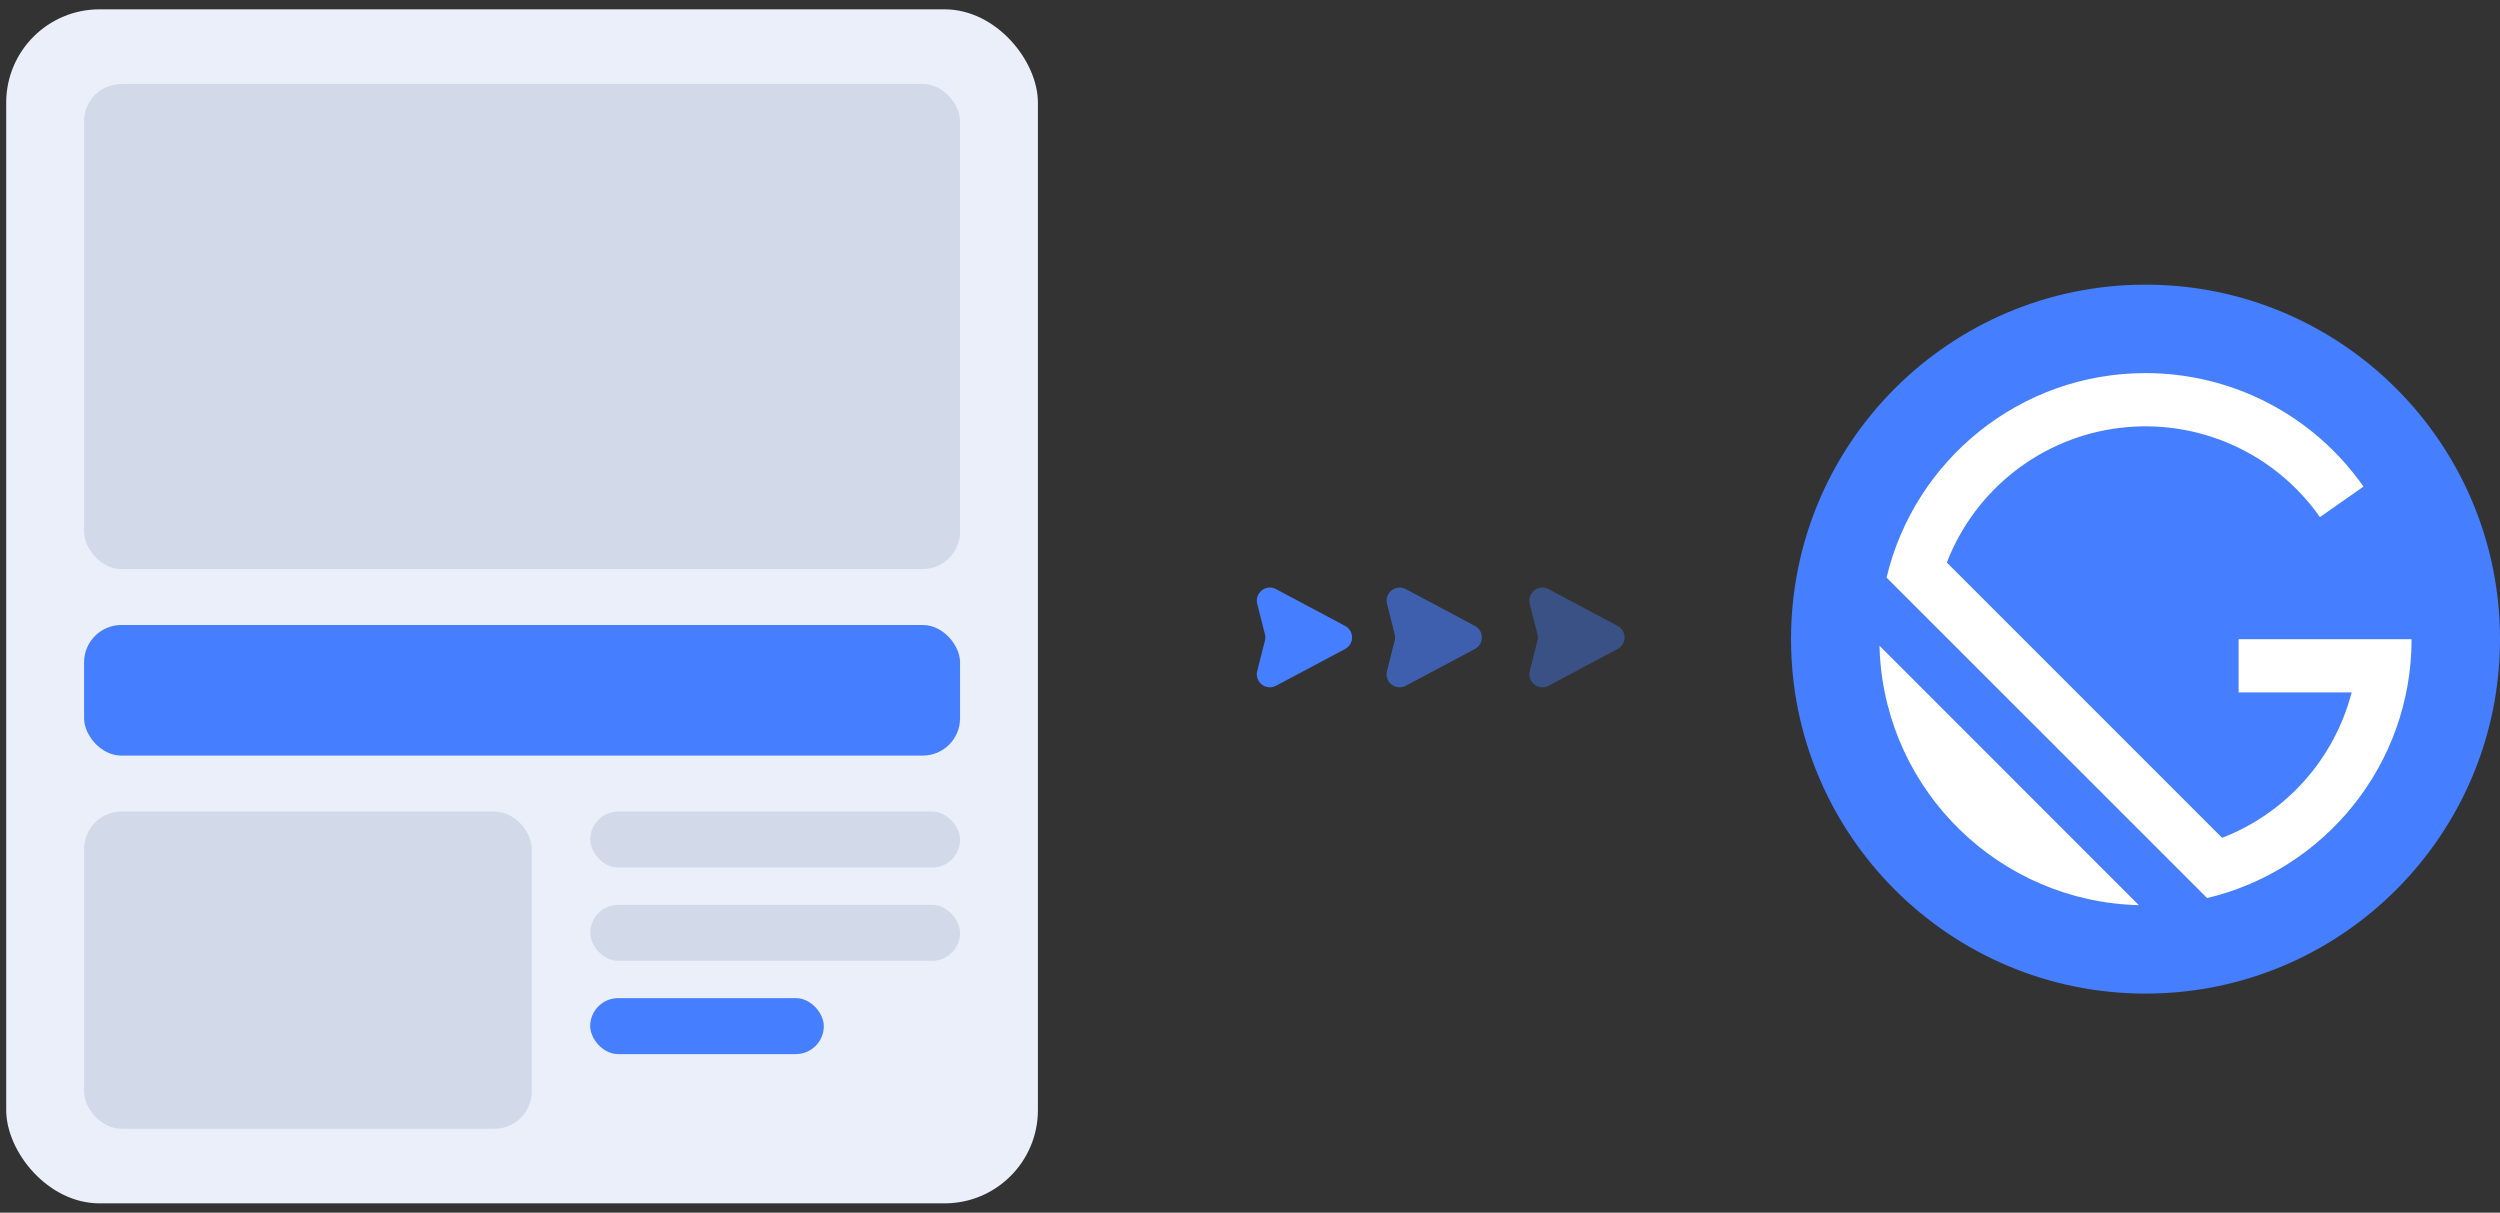
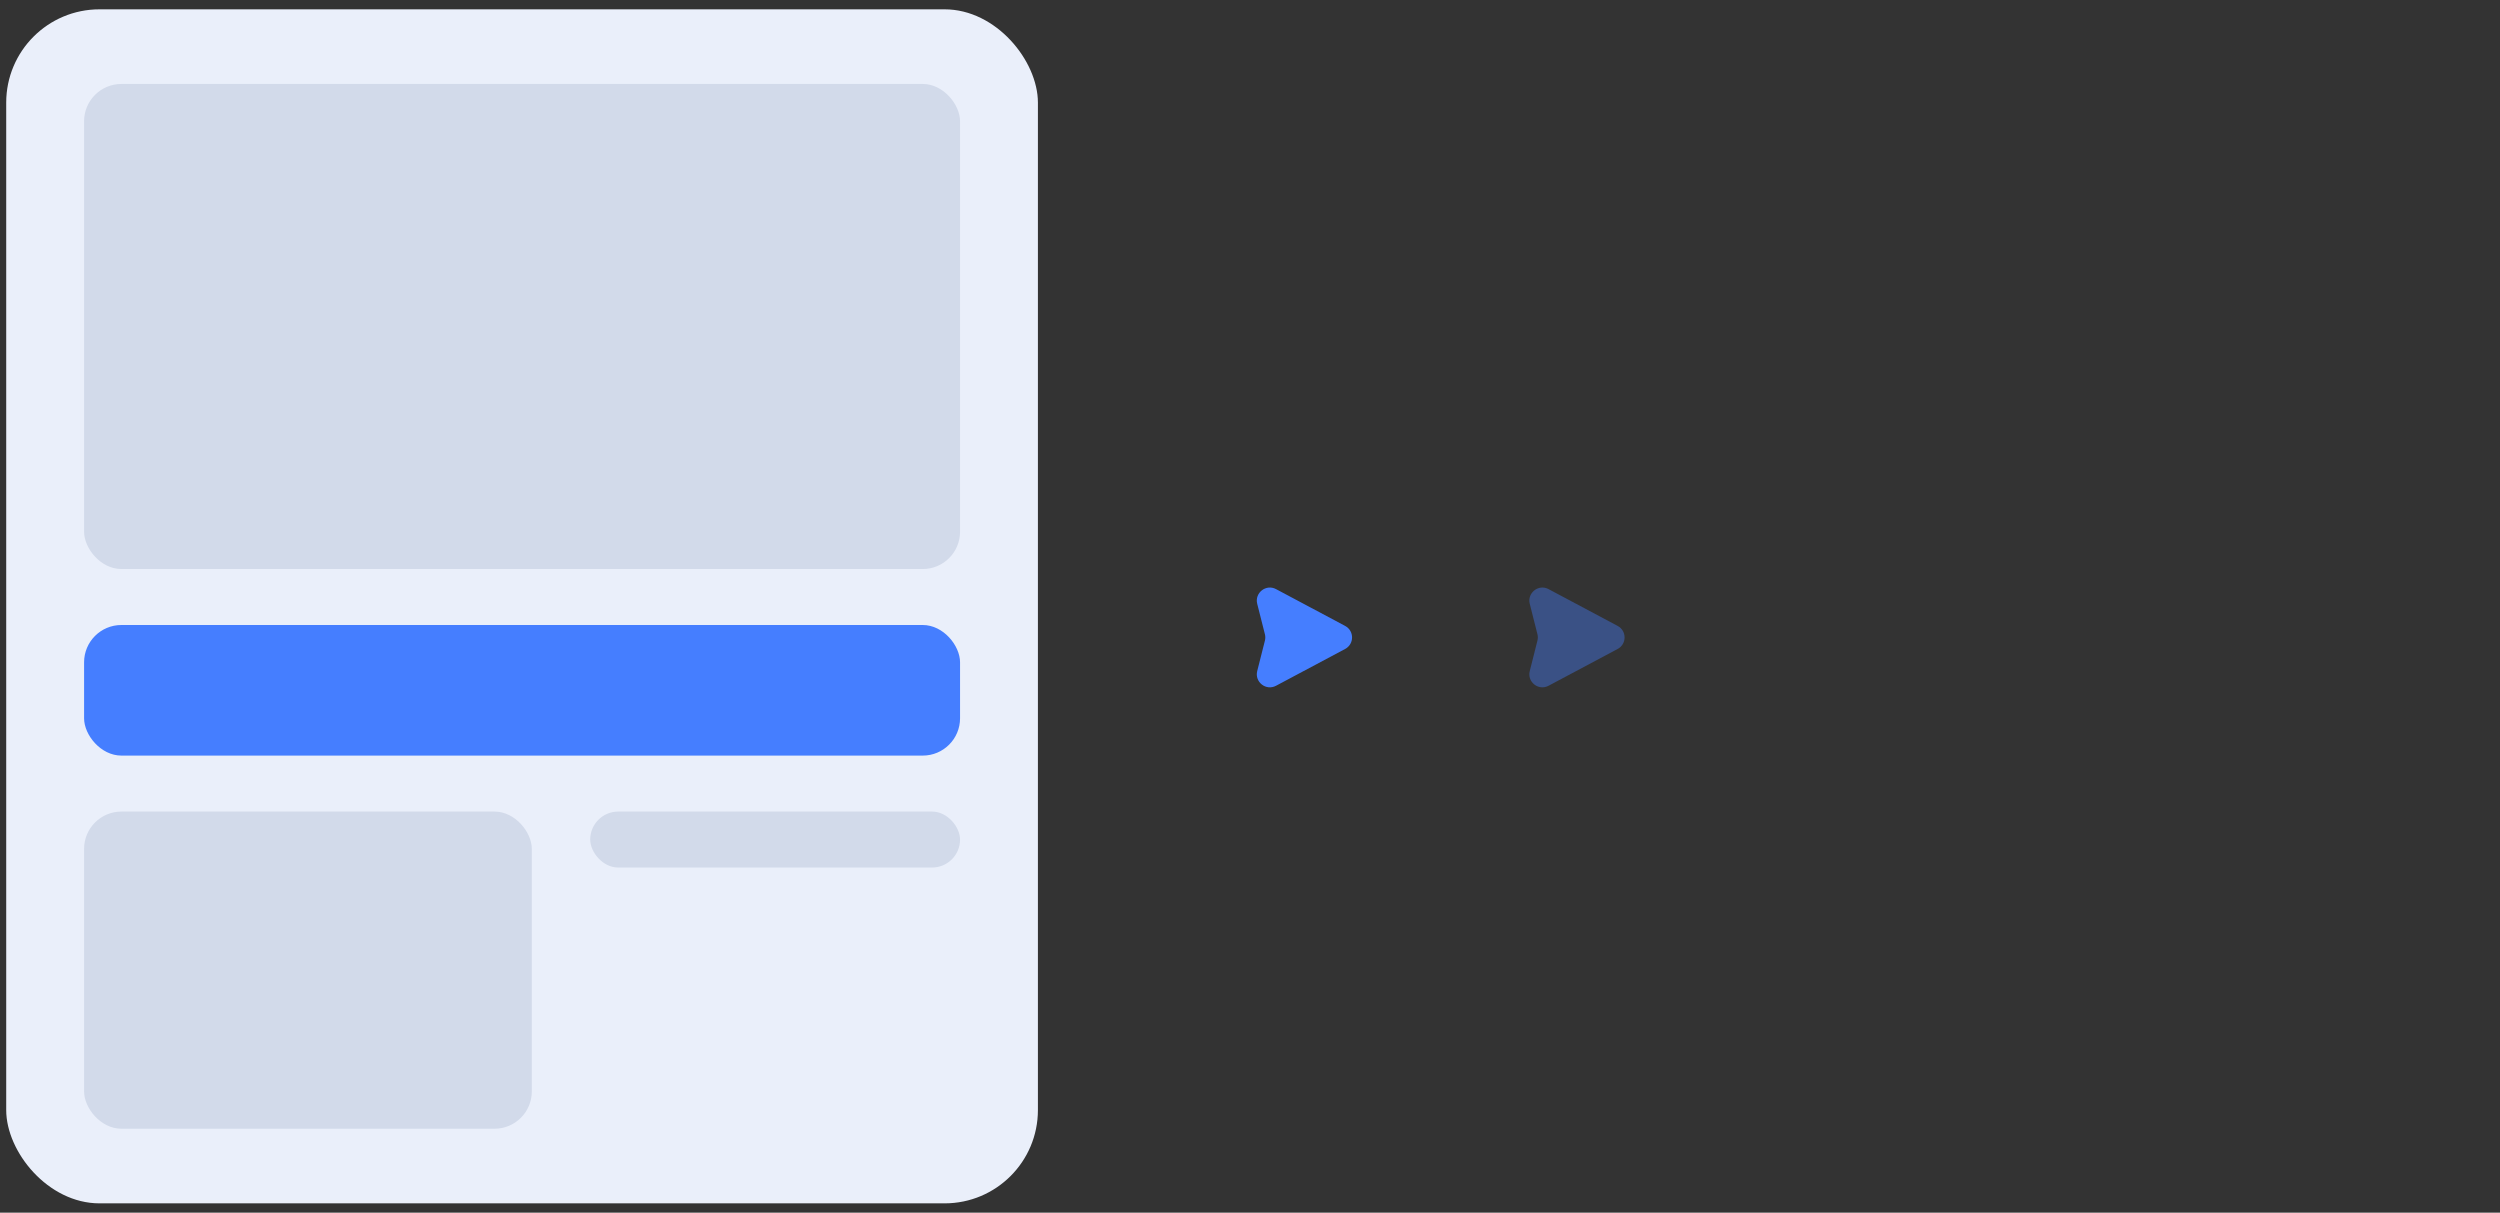
<svg xmlns="http://www.w3.org/2000/svg" width="134" height="65" viewBox="0 0 134 65" fill="none">
  <rect x="0" y="0" width="134" height="65" fill="#333333" stroke="none" />
  <rect x="0.333" y="0.5" width="55.299" height="64" rx="5" fill="#EAEFFA" />
  <rect x="4.507" y="4.5" width="46.952" height="26" rx="2" fill="#D2DAEA" />
  <rect x="4.507" y="33.5" width="46.952" height="7" rx="2" fill="#457EFF" />
  <rect x="4.507" y="43.5" width="23.998" height="17" rx="2" fill="#D2DAEA" />
  <rect x="31.635" y="43.5" width="19.824" height="3" rx="1.5" fill="#D2DAEA" />
-   <rect x="31.635" y="48.5" width="19.824" height="3" rx="1.5" fill="#D2DAEA" />
-   <rect x="31.635" y="53.5" width="12.521" height="3" rx="1.5" fill="#457EFF" />
  <path d="M72.099 34.785C72.594 34.521 72.594 33.812 72.099 33.549L68.395 31.576C67.859 31.291 67.238 31.777 67.387 32.366L67.799 33.995C67.828 34.108 67.828 34.226 67.799 34.338L67.387 35.968C67.238 36.556 67.859 37.043 68.395 36.757L72.099 34.785Z" fill="#457EFF" />
-   <path opacity="0.6" d="M79.055 34.785C79.55 34.521 79.55 33.812 79.055 33.549L75.35 31.576C74.814 31.291 74.194 31.777 74.343 32.366L74.755 33.995C74.783 34.108 74.783 34.226 74.755 34.338L74.343 35.968C74.194 36.556 74.814 37.043 75.35 36.757L79.055 34.785Z" fill="#457EFF" />
  <path opacity="0.4" d="M86.707 34.785C87.201 34.521 87.201 33.812 86.707 33.549L83.002 31.576C82.466 31.291 81.846 31.777 81.995 32.366L82.406 33.995C82.435 34.108 82.435 34.226 82.406 34.338L81.995 35.968C81.846 36.556 82.466 37.043 83.002 36.757L86.707 34.785Z" fill="#457EFF" />
  <g clip-path="url(#clip0_809_14260)">
-     <path d="M134 34.257C134 23.763 125.493 15.257 115 15.257C104.506 15.257 95.999 23.763 95.999 34.257C95.999 44.75 104.506 53.257 115 53.257C125.493 53.257 134 44.75 134 34.257Z" fill="#457EFF" />
-     <path d="M114.643 48.517C107.197 48.334 101.166 42.446 100.758 35.057L100.741 34.611L114.643 48.517V48.517ZM114.998 19.998C117.291 19.996 119.551 20.549 121.586 21.608C123.62 22.666 125.369 24.201 126.683 26.081L124.347 27.718C123.16 26.023 121.535 24.683 119.645 23.84C117.755 22.998 115.672 22.685 113.618 22.935C111.564 23.185 109.617 23.988 107.984 25.26C106.352 26.531 105.096 28.222 104.35 30.152L119.105 44.907C120.798 44.252 122.311 43.204 123.518 41.848C124.725 40.493 125.593 38.869 126.048 37.112H119.99V34.26H129.26C129.26 41 124.583 46.647 118.3 48.136L101.12 30.959C102.61 24.676 108.258 19.998 114.998 19.998Z" fill="white" />
-   </g>
+     </g>
  <defs>
    <clipPath id="clip0_809_14260">
      <rect width="38" height="38" fill="white" transform="translate(95.999 15.257)" />
    </clipPath>
  </defs>
</svg>